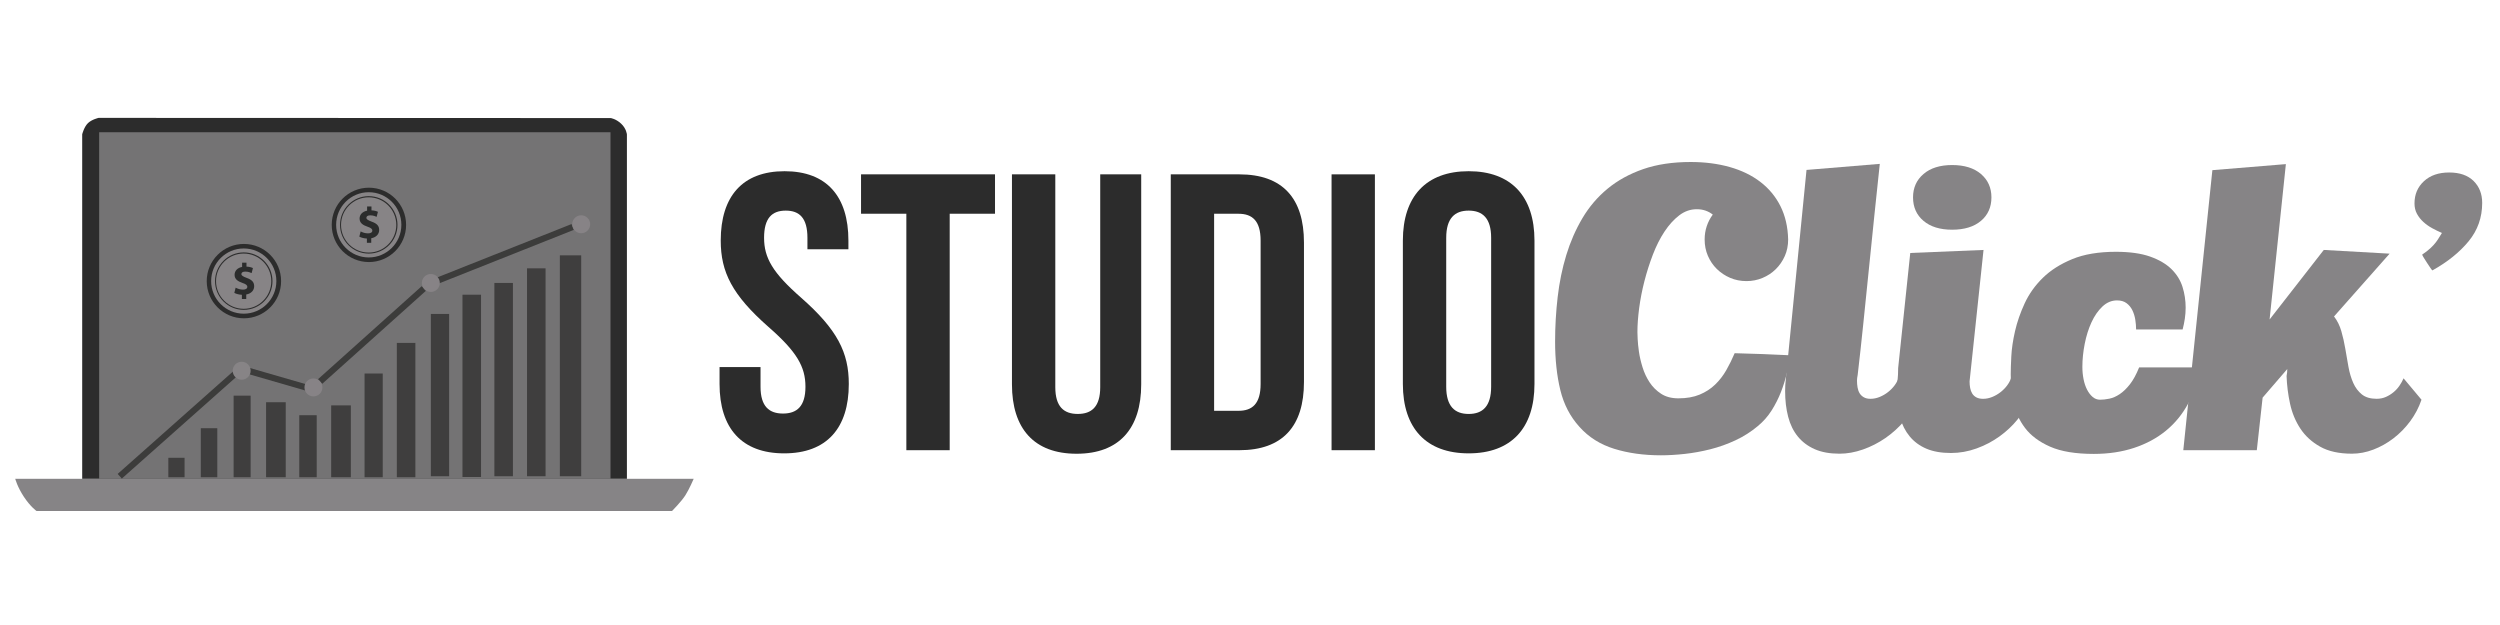
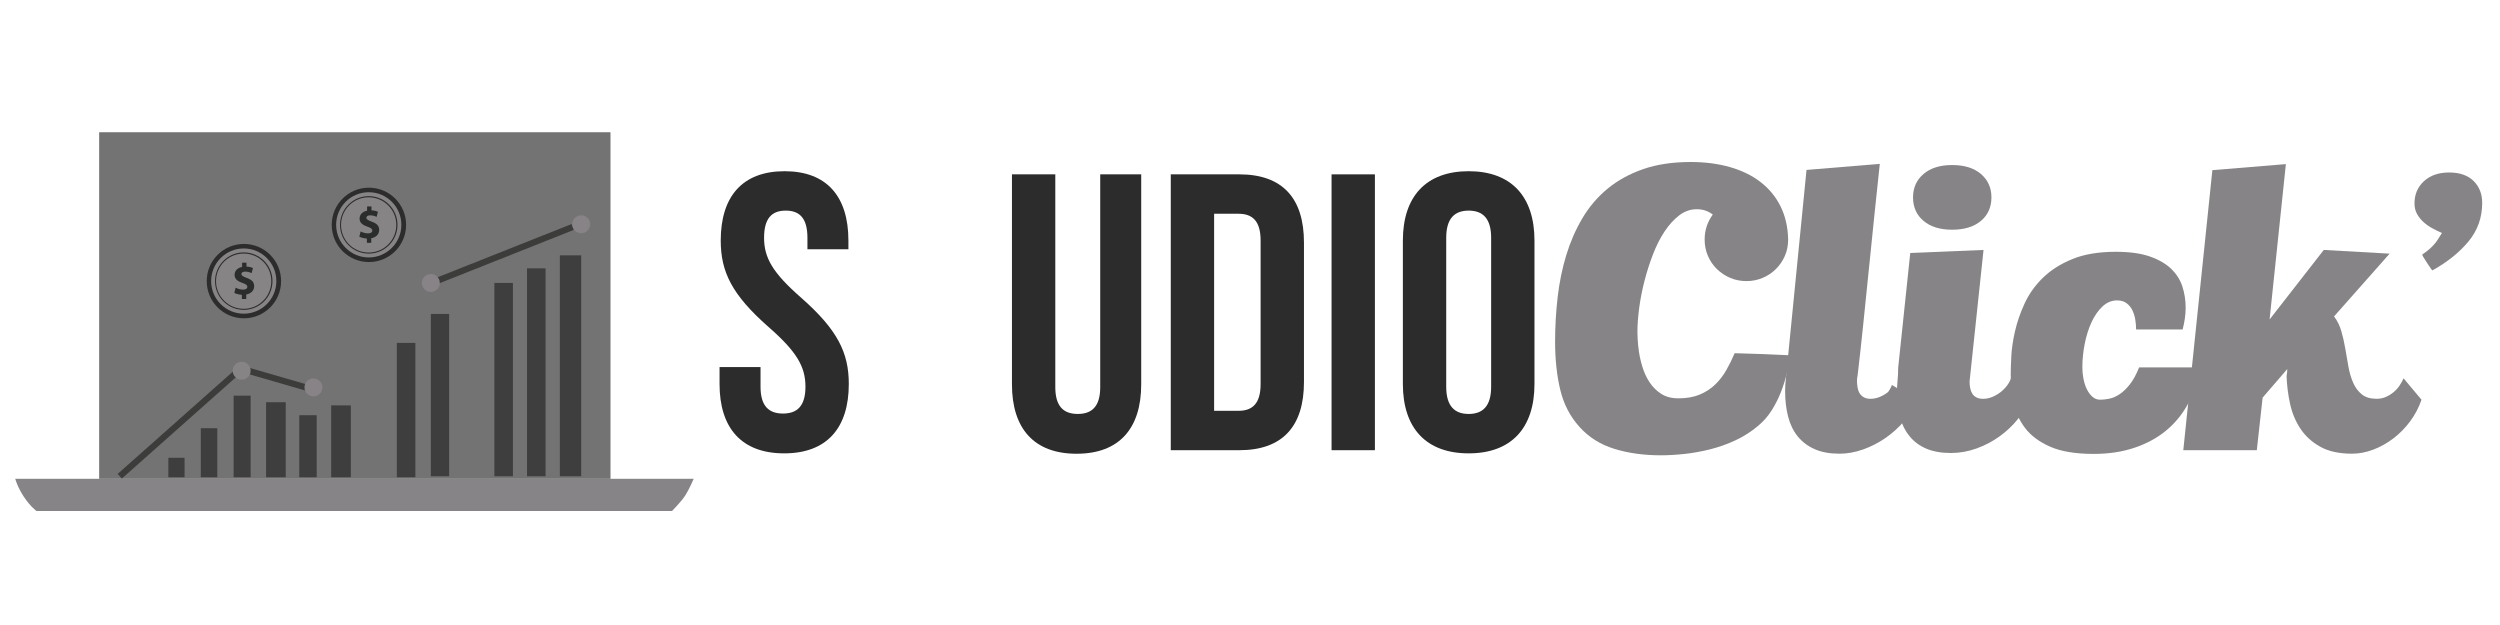
<svg xmlns="http://www.w3.org/2000/svg" version="1.2" baseProfile="tiny" id="Calque_1" x="0px" y="0px" width="400px" height="100px" viewBox="0 0 400 100" xml:space="preserve">
  <g>
    <path fill="#2C2C2C" d="M125.532,27.394c6.746,0,10.214,4.035,10.214,11.097v1.387h-6.557v-1.828c0-3.153-1.261-4.351-3.468-4.351   s-3.468,1.198-3.468,4.351c0,3.215,1.387,5.611,5.927,9.583c5.8,5.107,7.629,8.764,7.629,13.807c0,7.062-3.531,11.098-10.34,11.098   c-6.809,0-10.34-4.035-10.34-11.098v-2.711h6.557v3.152c0,3.153,1.387,4.288,3.594,4.288s3.594-1.135,3.594-4.288   c0-3.215-1.387-5.611-5.927-9.583c-5.8-5.107-7.629-8.764-7.629-13.808C115.318,31.429,118.786,27.394,125.532,27.394z" />
-     <path fill="#2C2C2C" d="M137.765,27.897h21.437v6.305h-7.25v37.83h-6.936v-37.83h-7.25V27.897z" />
    <path fill="#2C2C2C" d="M168.848,27.897v34.047c0,3.152,1.387,4.287,3.594,4.287c2.207,0,3.594-1.135,3.594-4.287V27.897h6.557   v33.605c0,7.062-3.531,11.097-10.34,11.097c-6.81,0-10.34-4.035-10.34-11.097V27.897H168.848z" />
    <path fill="#2C2C2C" d="M187.323,27.897h10.971c6.935,0,10.34,3.846,10.34,10.908v22.32c0,7.062-3.405,10.907-10.34,10.907h-10.971   V27.897z M194.258,34.203v31.525h3.909c2.207,0,3.531-1.135,3.531-4.288V38.49c0-3.153-1.324-4.288-3.531-4.288H194.258z" />
    <path fill="#2C2C2C" d="M213.049,27.897h6.935v44.135h-6.935V27.897z" />
    <path fill="#2C2C2C" d="M224.459,38.49c0-7.062,3.721-11.097,10.529-11.097c6.81,0,10.529,4.035,10.529,11.097v22.949   c0,7.062-3.72,11.098-10.529,11.098c-6.809,0-10.529-4.035-10.529-11.098V38.49z M231.395,61.881c0,3.153,1.388,4.351,3.594,4.351   c2.207,0,3.594-1.197,3.594-4.351V38.049c0-3.153-1.387-4.351-3.594-4.351c-2.206,0-3.594,1.198-3.594,4.351V61.881z" />
    <path fill="#868486" d="M272.743,38.315c0-0.745,0.111-1.452,0.335-2.122c0.223-0.669,0.545-1.29,0.967-1.86   c-0.348-0.273-0.731-0.484-1.153-0.633s-0.894-0.223-1.414-0.223c-1.018,0-1.954,0.329-2.81,0.986   c-0.856,0.658-1.638,1.52-2.345,2.586c-0.707,1.067-1.328,2.295-1.861,3.685c-0.533,1.39-0.985,2.81-1.358,4.261   c-0.372,1.451-0.65,2.884-0.837,4.298c-0.186,1.414-0.279,2.692-0.279,3.833c0,0.148,0.013,0.516,0.037,1.098   c0.024,0.583,0.094,1.266,0.205,2.047s0.304,1.613,0.577,2.493c0.272,0.881,0.651,1.688,1.135,2.419   c0.483,0.732,1.098,1.34,1.842,1.824c0.744,0.483,1.662,0.726,2.754,0.726c1.315,0,2.45-0.198,3.405-0.596   c0.955-0.396,1.78-0.931,2.475-1.601c0.694-0.669,1.29-1.438,1.787-2.307c0.496-0.868,0.942-1.773,1.34-2.717   c2.977,0.074,5.954,0.186,8.932,0.335c-0.149,0.868-0.342,1.812-0.577,2.828c-0.236,1.018-0.553,2.034-0.949,3.052   c-0.397,1.018-0.894,1.997-1.488,2.939c-0.596,0.943-1.328,1.774-2.196,2.494c-1.092,0.918-2.288,1.681-3.591,2.288   c-1.303,0.608-2.643,1.086-4.02,1.434c-1.377,0.347-2.741,0.595-4.094,0.744c-1.353,0.148-2.623,0.223-3.814,0.223   c-2.754,0-5.247-0.348-7.48-1.042c-2.232-0.694-4.081-1.86-5.545-3.498c-1.488-1.638-2.512-3.604-3.07-5.898   c-0.558-2.295-0.837-4.881-0.837-7.76c0-2.382,0.136-4.75,0.409-7.108c0.272-2.356,0.731-4.596,1.377-6.717   c0.645-2.121,1.507-4.093,2.587-5.917c1.079-1.824,2.425-3.399,4.037-4.727c1.613-1.327,3.511-2.369,5.694-3.126   c2.183-0.756,4.714-1.135,7.592-1.135c2.258,0,4.336,0.267,6.233,0.8c1.898,0.534,3.535,1.328,4.912,2.382   c1.377,1.055,2.45,2.351,3.22,3.889c0.769,1.539,1.178,3.312,1.228,5.322c0,0.967-0.18,1.855-0.539,2.661   c-0.36,0.807-0.844,1.507-1.451,2.103c-0.608,0.596-1.315,1.061-2.122,1.396c-0.806,0.335-1.655,0.502-2.549,0.502   c-0.943,0-1.817-0.173-2.624-0.521c-0.806-0.347-1.514-0.818-2.121-1.414c-0.608-0.595-1.085-1.296-1.433-2.103   C272.916,40.133,272.743,39.258,272.743,38.315z" />
-     <path fill="#868486" d="M306.645,63.956c-0.422,1.217-1.073,2.345-1.954,3.387s-1.886,1.954-3.014,2.735   c-1.13,0.782-2.333,1.396-3.61,1.843c-1.278,0.446-2.524,0.67-3.74,0.67c-1.562,0-2.891-0.242-3.981-0.726   c-1.093-0.484-1.991-1.16-2.698-2.028s-1.223-1.923-1.545-3.164c-0.322-1.24-0.483-2.604-0.483-4.094   c0-0.645,0.037-1.289,0.111-1.935l3.312-33.457l11.723-0.968c-0.273,2.531-0.559,5.242-0.856,8.132   c-0.297,2.891-0.595,5.805-0.893,8.746c-0.298,2.94-0.596,5.855-0.894,8.745c-0.298,2.891-0.595,5.602-0.893,8.132   c-0.075,0.372-0.112,0.683-0.112,0.931c0,0.372,0.031,0.738,0.094,1.098c0.062,0.359,0.173,0.67,0.335,0.931   c0.161,0.26,0.384,0.471,0.67,0.632c0.284,0.162,0.638,0.242,1.061,0.242c0.496,0,0.986-0.099,1.47-0.298   c0.483-0.198,0.931-0.459,1.34-0.781s0.756-0.676,1.042-1.061c0.285-0.385,0.489-0.763,0.614-1.135L306.645,63.956z" />
+     <path fill="#868486" d="M306.645,63.956c-0.422,1.217-1.073,2.345-1.954,3.387s-1.886,1.954-3.014,2.735   c-1.13,0.782-2.333,1.396-3.61,1.843c-1.278,0.446-2.524,0.67-3.74,0.67c-1.562,0-2.891-0.242-3.981-0.726   c-1.093-0.484-1.991-1.16-2.698-2.028s-1.223-1.923-1.545-3.164c-0.322-1.24-0.483-2.604-0.483-4.094   c0-0.645,0.037-1.289,0.111-1.935l3.312-33.457l11.723-0.968c-0.273,2.531-0.559,5.242-0.856,8.132   c-0.297,2.891-0.595,5.805-0.893,8.746c-0.298,2.94-0.596,5.855-0.894,8.745c-0.298,2.891-0.595,5.602-0.893,8.132   c-0.075,0.372-0.112,0.683-0.112,0.931c0,0.372,0.031,0.738,0.094,1.098c0.062,0.359,0.173,0.67,0.335,0.931   c0.161,0.26,0.384,0.471,0.67,0.632c0.284,0.162,0.638,0.242,1.061,0.242c0.496,0,0.986-0.099,1.47-0.298   c0.483-0.198,0.931-0.459,1.34-0.781c0.285-0.385,0.489-0.763,0.614-1.135L306.645,63.956z" />
    <path fill="#868486" d="M321.754,60.533c0.471,0.57,0.949,1.141,1.433,1.712c0.484,0.57,0.961,1.141,1.433,1.711   c-0.372,1.067-0.968,2.109-1.786,3.127s-1.786,1.929-2.902,2.735c-1.117,0.806-2.345,1.451-3.685,1.935   c-1.34,0.484-2.704,0.726-4.094,0.726c-1.539,0-2.847-0.229-3.926-0.688c-1.08-0.459-1.973-1.116-2.68-1.972   c-0.707-0.856-1.223-1.873-1.545-3.052s-0.483-2.5-0.483-3.964c0-0.694,0.031-1.346,0.093-1.954   c0.062-0.607,0.093-1.259,0.093-1.953l1.936-18.422l11.723-0.483l-2.232,21.026c0,0.372,0.03,0.726,0.093,1.061   c0.062,0.335,0.173,0.633,0.335,0.894c0.161,0.26,0.385,0.465,0.67,0.613c0.285,0.149,0.639,0.224,1.061,0.224   c0.496,0,0.986-0.099,1.47-0.298c0.484-0.198,0.931-0.459,1.34-0.781s0.757-0.676,1.042-1.061S321.63,60.905,321.754,60.533z    M318.628,31.58c0,1.563-0.559,2.816-1.675,3.758c-1.116,0.943-2.655,1.415-4.614,1.415c-1.936,0-3.462-0.471-4.578-1.415   c-1.116-0.942-1.675-2.195-1.675-3.758c0-1.538,0.559-2.785,1.675-3.74s2.643-1.433,4.578-1.433c1.959,0,3.498,0.478,4.614,1.433   S318.628,30.042,318.628,31.58z" />
    <path fill="#868486" d="M321.716,59.9c0-0.694,0.031-1.656,0.093-2.885c0.062-1.228,0.261-2.573,0.596-4.037   s0.85-2.946,1.544-4.448c0.694-1.5,1.662-2.859,2.903-4.075c1.24-1.215,2.81-2.214,4.708-2.996   c1.897-0.781,4.224-1.172,6.978-1.172c2.208,0,4.031,0.255,5.471,0.763c1.438,0.509,2.58,1.179,3.424,2.009   c0.843,0.832,1.433,1.781,1.768,2.847c0.335,1.067,0.502,2.171,0.502,3.312c0,0.596-0.043,1.185-0.13,1.768s-0.205,1.16-0.354,1.73   h-7.443c0-0.496-0.043-1.018-0.13-1.563c-0.087-0.545-0.242-1.047-0.465-1.507c-0.224-0.459-0.534-0.837-0.931-1.135   c-0.397-0.298-0.906-0.446-1.526-0.446c-0.868,0-1.649,0.329-2.344,0.986c-0.695,0.658-1.278,1.501-1.749,2.53   c-0.472,1.03-0.832,2.178-1.08,3.443c-0.248,1.265-0.372,2.493-0.372,3.684c0,0.67,0.062,1.321,0.187,1.954   c0.124,0.633,0.31,1.19,0.559,1.675c0.247,0.483,0.545,0.874,0.893,1.172s0.744,0.446,1.191,0.446c0.446,0,0.942-0.056,1.488-0.167   c0.545-0.111,1.098-0.354,1.656-0.726c0.558-0.372,1.104-0.899,1.638-1.582c0.533-0.682,1.022-1.581,1.47-2.698h9.713   c-0.322,2.135-0.943,4.057-1.86,5.769c-0.919,1.712-2.103,3.163-3.555,4.354c-1.451,1.19-3.15,2.109-5.099,2.754   c-1.947,0.645-4.1,0.968-6.456,0.968c-2.903,0-5.229-0.385-6.979-1.154c-1.749-0.769-3.089-1.768-4.019-2.995   c-0.931-1.229-1.545-2.593-1.843-4.094S321.716,61.389,321.716,59.9z" />
    <path fill="#868486" d="M362.019,63.622l-0.93,8.41h-11.761l4.652-44.807l11.76-0.967l-2.605,24.859l8.672-11.127l10.531,0.595   c-1.464,1.637-2.946,3.312-4.447,5.024s-2.983,3.387-4.447,5.024c0.521,0.67,0.912,1.458,1.173,2.364   c0.261,0.905,0.471,1.842,0.633,2.81c0.161,0.968,0.328,1.929,0.502,2.884s0.428,1.812,0.763,2.568s0.794,1.371,1.377,1.842   c0.583,0.472,1.371,0.707,2.363,0.707c0.546,0,1.042-0.099,1.489-0.298c0.446-0.198,0.855-0.452,1.228-0.763   c0.372-0.31,0.688-0.657,0.949-1.042s0.478-0.775,0.651-1.172c0.471,0.57,0.949,1.141,1.433,1.712   c0.483,0.57,0.961,1.141,1.433,1.711c-0.422,1.241-1.023,2.389-1.805,3.443s-1.675,1.966-2.68,2.734   c-1.005,0.77-2.078,1.372-3.219,1.806c-1.142,0.434-2.283,0.651-3.424,0.651c-2.06,0-3.753-0.372-5.08-1.117   c-1.327-0.744-2.382-1.705-3.163-2.884c-0.781-1.178-1.334-2.506-1.656-3.982c-0.322-1.476-0.509-2.958-0.559-4.447   c0.075-0.372,0.112-0.744,0.112-1.116L362.019,63.622z" />
    <path fill="#868486" d="M397.15,32.473c0,2.332-0.726,4.379-2.178,6.14c-1.451,1.762-3.381,3.312-5.786,4.652   c-0.051-0.024-0.155-0.155-0.316-0.391c-0.162-0.235-0.335-0.496-0.521-0.781c-0.186-0.285-0.359-0.559-0.521-0.819   c-0.162-0.261-0.255-0.44-0.279-0.54c0.521-0.347,0.961-0.688,1.321-1.023c0.359-0.335,0.651-0.651,0.874-0.949   c0.224-0.297,0.409-0.577,0.559-0.837c0.148-0.26,0.285-0.477,0.409-0.651c-0.521-0.224-1.042-0.478-1.563-0.763   c-0.521-0.285-0.992-0.62-1.414-1.005c-0.422-0.384-0.763-0.818-1.023-1.302c-0.26-0.484-0.391-1.036-0.391-1.656   c0-1.438,0.503-2.624,1.508-3.554c1.005-0.93,2.35-1.396,4.037-1.396s2.99,0.453,3.908,1.358   C396.69,29.862,397.15,31.034,397.15,32.473z" />
  </g>
  <path fill="#868486" d="M5.841,81.759h101.686c0,0,1.477-1.492,2.119-2.491c0.642-1,1.342-2.655,1.342-2.655H2.44  c0,0,0.335,1.297,1.388,2.886C4.879,81.087,5.841,81.759,5.841,81.759z" />
  <path display="none" fill="#E8EBF0" d="M12.26,77.015l0-56.164c0,0,0.304-1.216,0.942-1.823c0.639-0.608,1.733-0.851,1.733-0.851  l83.478,0.031c0,0,0.836,0.106,1.703,0.912c0.865,0.806,0.942,1.763,0.942,1.763v56.132H12.26z" />
-   <path fill="#2C2C2C" d="M13.151,76.612l0-55.125c0,0,0.298-1.193,0.925-1.79c0.626-0.597,1.701-0.836,1.701-0.836l81.932,0.03  c0,0,0.822,0.105,1.671,0.895c0.85,0.791,0.925,1.731,0.925,1.731v55.094H13.151z" />
  <rect x="15.866" y="21.159" fill="#747374" width="81.813" height="55.453" />
  <line fill="#2C2C2C" stroke="#3C3C3B" stroke-miterlimit="10" x1="19.159" y1="76.199" x2="38.167" y2="59.317" />
  <line fill="#2C2C2C" stroke="#3C3C3B" stroke-miterlimit="10" x1="39.045" y1="59.126" x2="49.253" y2="62.08" />
-   <line fill="#2C2C2C" stroke="#3C3C3B" stroke-miterlimit="10" x1="51.22" y1="61.039" x2="67.812" y2="46.159" />
  <line fill="#2C2C2C" stroke="#3C3C3B" stroke-miterlimit="10" x1="69.833" y1="44.973" x2="91.63" y2="36.314" />
  <circle fill="#878486" cx="38.666" cy="59.317" r="1.436" />
  <circle fill="#878386" cx="50.15" cy="61.988" r="1.436" />
  <circle fill="#878386" cx="68.934" cy="45.274" r="1.436" />
  <circle fill="#878386" cx="92.992" cy="35.882" r="1.436" />
  <rect x="26.934" y="73.246" fill="#3F3E3E" width="2.597" height="3.115" />
  <rect x="32.127" y="68.514" fill="#3F3E3E" width="2.641" height="7.848" />
  <rect x="37.379" y="63.305" fill="#3F3E3E" width="2.723" height="13.057" />
  <rect x="42.572" y="64.357" fill="#3F3E3E" width="3.146" height="12.004" />
  <rect x="47.884" y="66.434" fill="#3F3E3E" width="2.79" height="9.928" />
  <rect x="52.988" y="64.861" fill="#3F3E3E" width="3.146" height="11.5" />
-   <rect x="58.329" y="59.761" fill="#3F3E3E" width="2.908" height="16.601" />
  <rect x="63.493" y="54.863" fill="#3F3E3E" width="2.967" height="21.498" />
  <rect x="68.935" y="50.234" fill="#3F3E3E" width="2.926" height="25.965" />
-   <rect x="73.997" y="47.151" fill="#3F3E3E" width="2.968" height="29.169" />
  <rect x="79.101" y="45.274" fill="#3F3E3E" width="2.967" height="30.925" />
  <rect x="84.323" y="42.934" fill="#3F3E3E" width="2.967" height="33.265" />
  <rect x="89.576" y="40.856" fill="#3F3E3E" width="3.417" height="35.343" />
  <circle fill="#2C2C2C" cx="39.026" cy="44.98" r="5.95" />
  <circle fill="#878486" cx="39.001" cy="44.972" r="5.218" />
  <circle fill="#2C2C2C" cx="39.001" cy="44.98" r="4.597" />
  <circle fill="#878486" cx="38.986" cy="44.989" r="4.42" />
  <g>
    <path fill="#2B2C2C" d="M38.702,47.843v-0.677c-0.478-0.021-0.941-0.149-1.211-0.306l0.213-0.834   c0.299,0.164,0.72,0.313,1.183,0.313c0.406,0,0.684-0.157,0.684-0.441c0-0.271-0.228-0.442-0.755-0.62   c-0.762-0.256-1.283-0.613-1.283-1.304c0-0.627,0.442-1.119,1.205-1.268v-0.677h0.698v0.627c0.478,0.021,0.798,0.122,1.033,0.235   l-0.207,0.805c-0.186-0.078-0.513-0.242-1.026-0.242c-0.463,0-0.613,0.2-0.613,0.399c0,0.235,0.25,0.385,0.855,0.613   c0.848,0.299,1.19,0.691,1.19,1.333c0,0.634-0.449,1.176-1.268,1.318v0.727H38.702z" />
  </g>
  <circle display="none" fill="#A21354" cx="58.255" cy="36.435" r="5.95" />
  <circle display="none" fill="#D9106F" cx="58.23" cy="36.427" r="5.219" />
  <circle display="none" fill="#A21255" cx="58.23" cy="36.435" r="4.597" />
  <circle display="none" fill="#D9106F" cx="58.214" cy="36.443" r="4.42" />
  <g display="none">
    <path display="inline" fill="#A21354" d="M57.931,39.296v-0.677c-0.478-0.021-0.941-0.149-1.211-0.306l0.213-0.834   c0.299,0.164,0.72,0.313,1.183,0.313c0.406,0,0.684-0.157,0.684-0.441c0-0.271-0.228-0.442-0.755-0.62   c-0.762-0.256-1.283-0.613-1.283-1.304c0-0.627,0.442-1.119,1.205-1.268v-0.677h0.698v0.627c0.478,0.021,0.798,0.122,1.033,0.235   l-0.207,0.805c-0.186-0.078-0.513-0.242-1.026-0.242c-0.463,0-0.613,0.2-0.613,0.399c0,0.235,0.25,0.385,0.855,0.613   c0.848,0.299,1.19,0.691,1.19,1.333c0,0.634-0.449,1.176-1.268,1.318v0.727H57.931z" />
  </g>
  <circle fill="#2C2C2C" cx="59.026" cy="35.98" r="5.95" />
  <circle fill="#878486" cx="59.001" cy="35.973" r="5.218" />
  <circle fill="#2C2C2C" cx="59.001" cy="35.98" r="4.597" />
  <circle fill="#878486" cx="58.986" cy="35.988" r="4.42" />
  <g>
    <path fill="#2B2C2C" d="M58.702,38.843v-0.677c-0.478-0.021-0.941-0.149-1.211-0.306l0.213-0.834   c0.299,0.164,0.72,0.313,1.183,0.313c0.406,0,0.684-0.157,0.684-0.441c0-0.271-0.228-0.442-0.755-0.62   c-0.762-0.256-1.283-0.613-1.283-1.304c0-0.627,0.442-1.119,1.205-1.268v-0.677h0.698v0.627c0.478,0.021,0.798,0.122,1.033,0.235   l-0.207,0.805c-0.186-0.078-0.513-0.242-1.026-0.242c-0.463,0-0.613,0.2-0.613,0.399c0,0.235,0.25,0.385,0.855,0.613   c0.848,0.299,1.19,0.691,1.19,1.333c0,0.634-0.449,1.176-1.268,1.318v0.727H58.702z" />
  </g>
  <g>
</g>
  <g>
</g>
  <g>
</g>
  <g>
</g>
  <g>
</g>
  <g>
</g>
</svg>